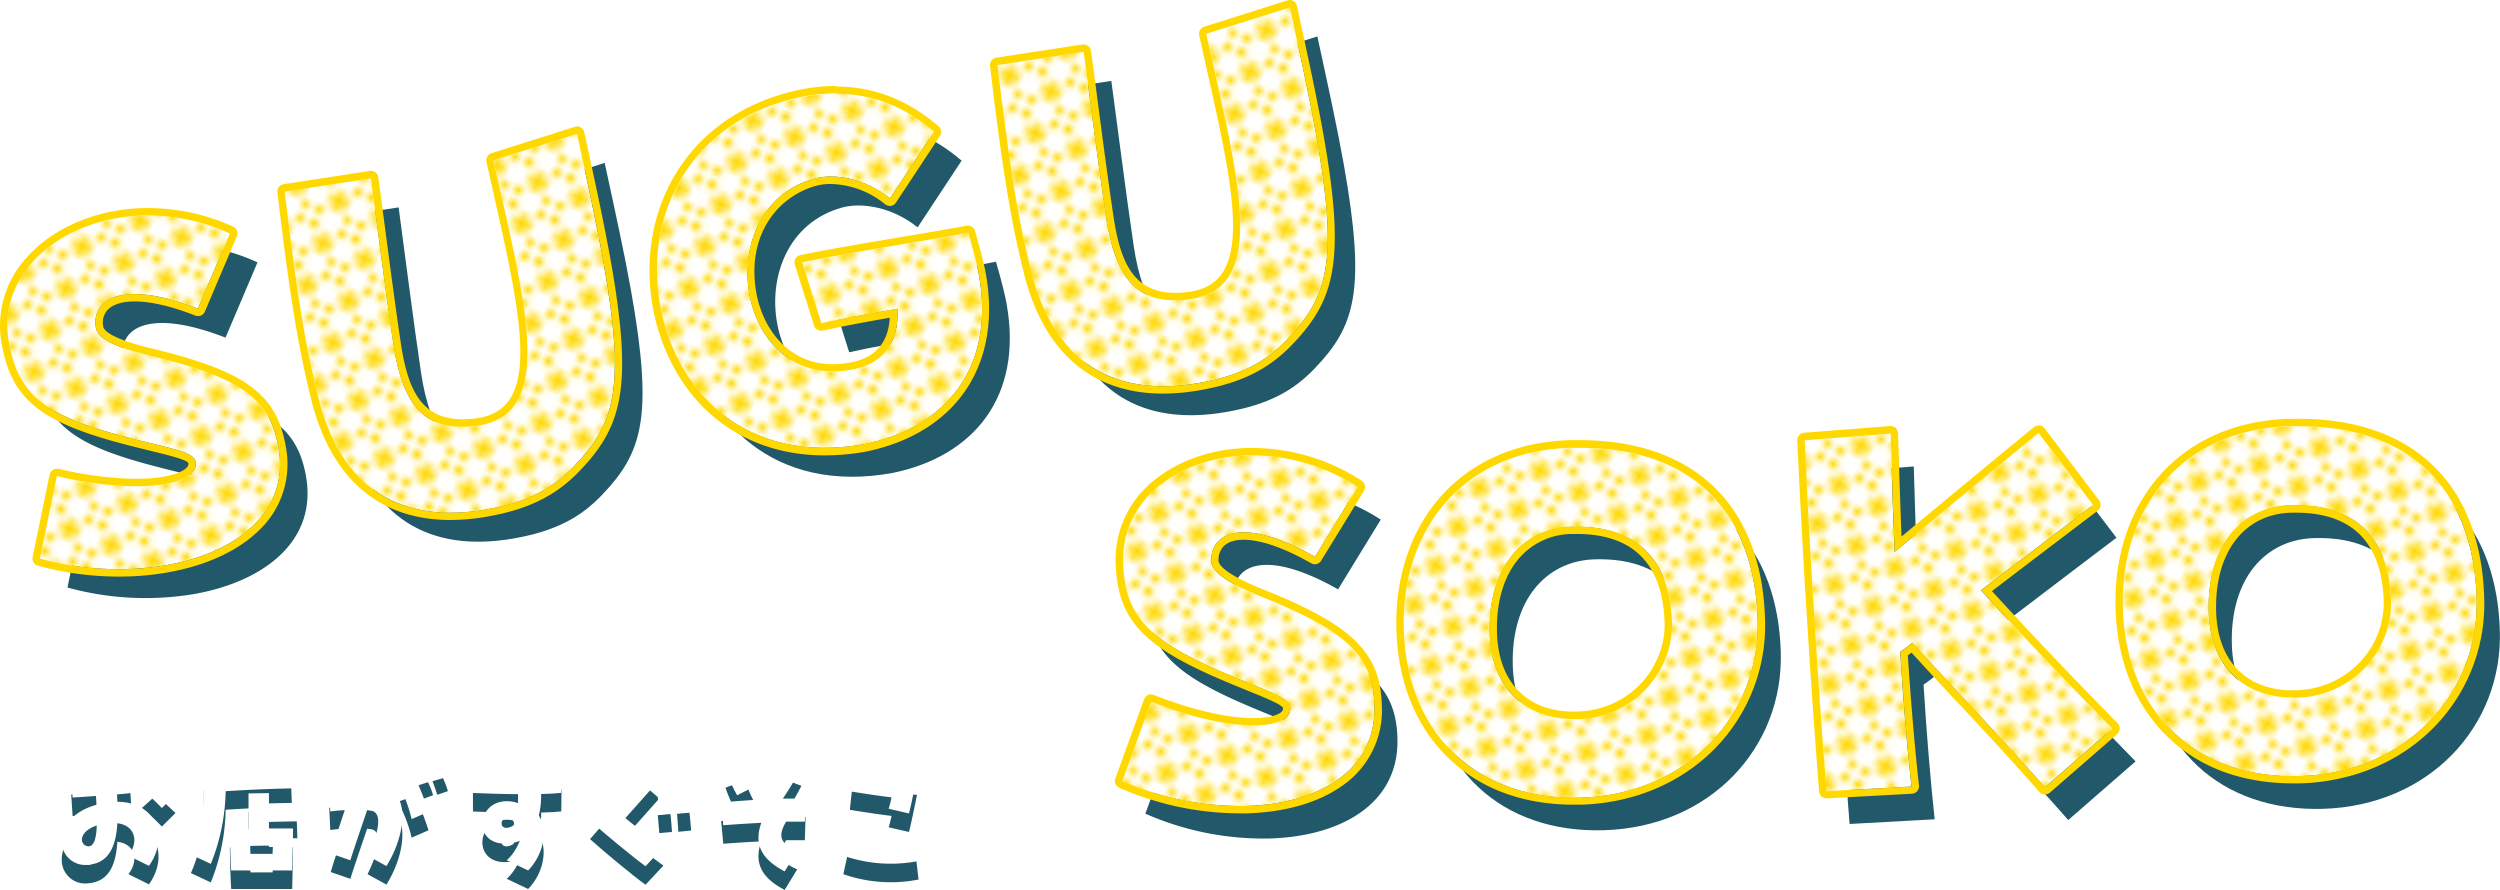
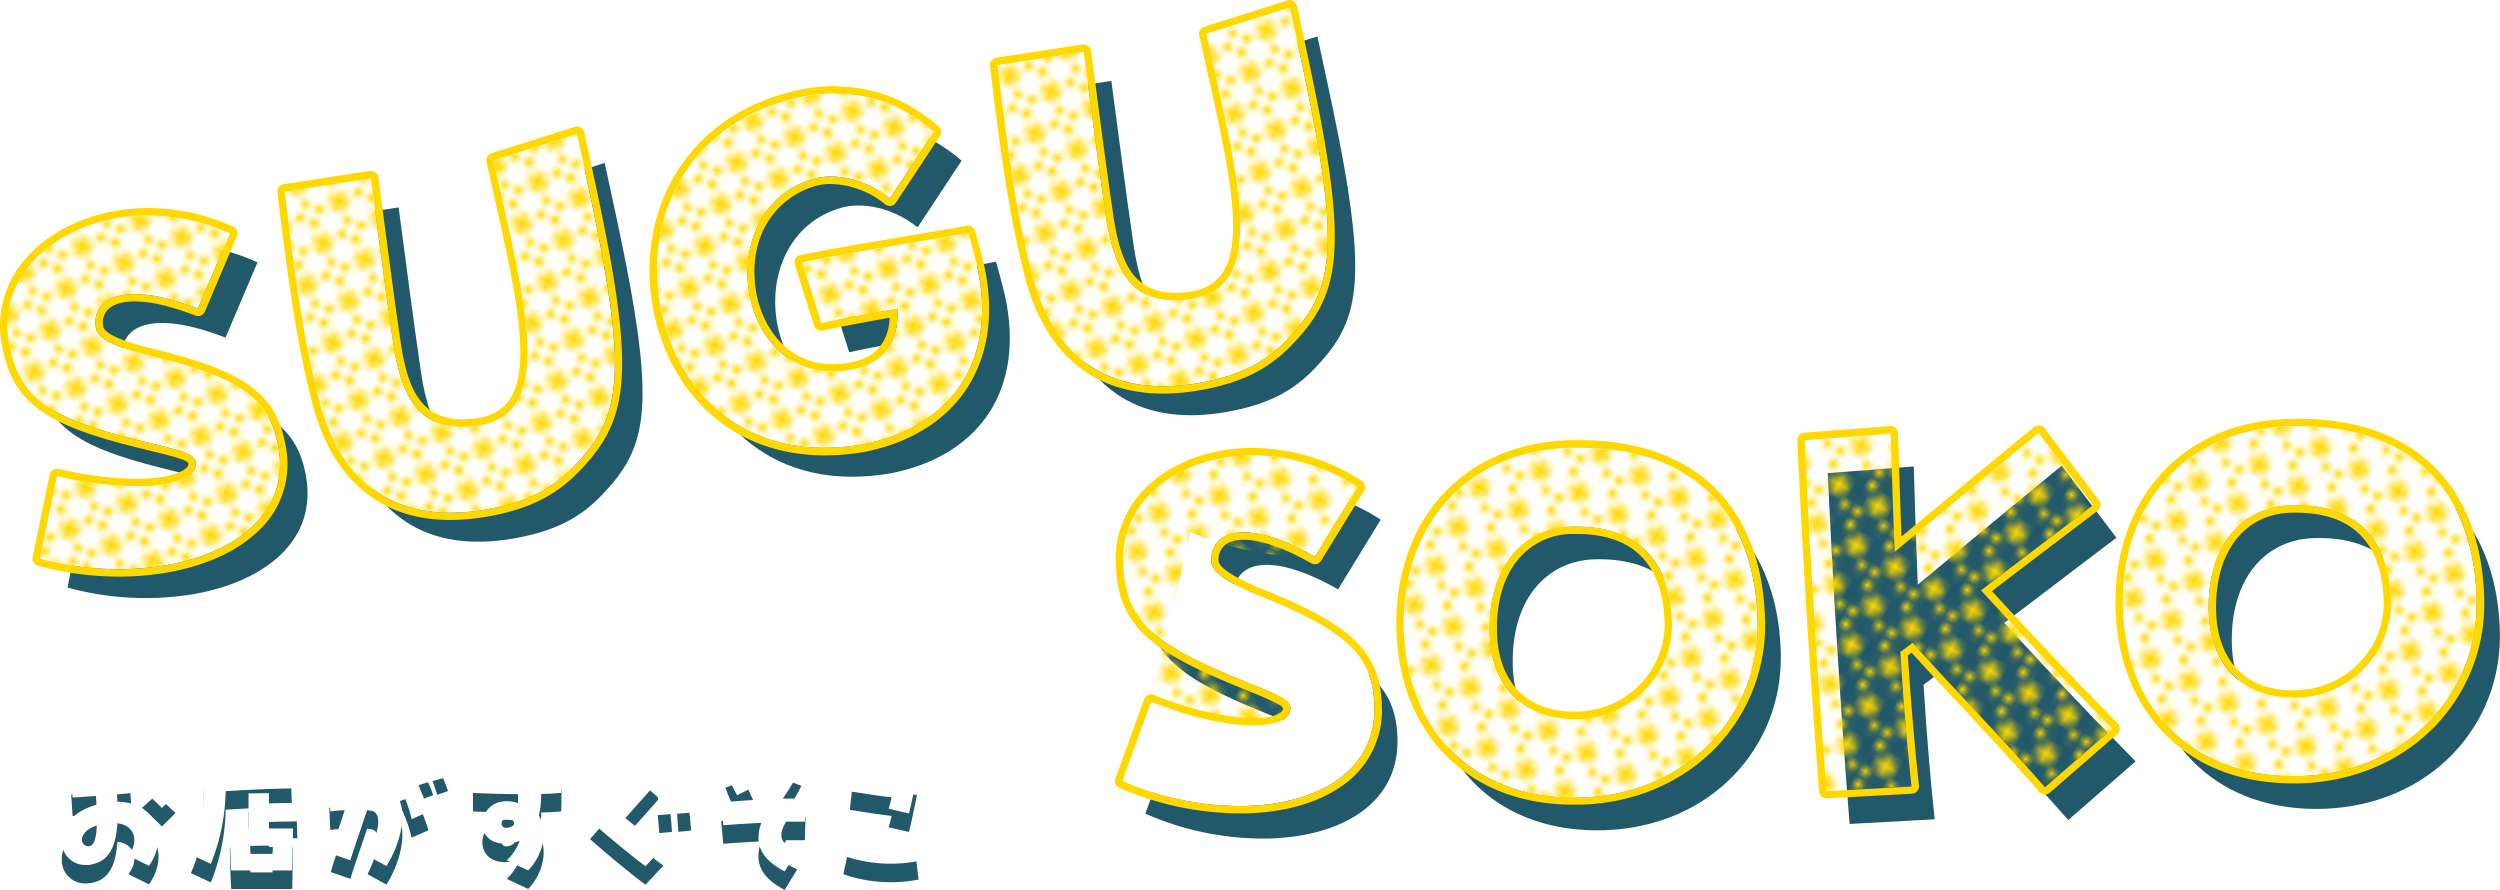
<svg xmlns="http://www.w3.org/2000/svg" width="674.48" height="240.1" viewBox="0 0 674.48 240.1">
  <defs>
    <style>.cls-1{fill:none;}.cls-2{clip-path:url(#clip-path);}.cls-3{fill:#ffd800;}.cls-4{fill:#22596a;}.cls-5{fill:#fff;}.cls-6{fill:url(#新規パターンスウォッチ_3);}.cls-7{fill:url(#新規パターンスウォッチ_3-9);}</style>
    <clipPath id="clip-path">
      <rect class="cls-1" width="5.13" height="5.13" />
    </clipPath>
    <pattern id="新規パターンスウォッチ_3" data-name="新規パターンスウォッチ 3" width="5.13" height="5.13" patternTransform="matrix(1.75, 0.98, -0.98, 1.75, -110.19, 143.9)" patternUnits="userSpaceOnUse" viewBox="0 0 5.13 5.13">
      <g class="cls-2">
        <rect class="cls-1" width="5.13" height="5.13" />
        <circle class="cls-3" cx="2.57" cy="2.57" r="1.24" />
-         <circle class="cls-3" cx="5.13" r="1.24" />
        <circle class="cls-3" cx="5.13" cy="5.13" r="1.24" />
        <circle class="cls-3" cy="5.13" r="1.24" />
        <circle class="cls-3" r="1.24" />
      </g>
    </pattern>
    <pattern id="新規パターンスウォッチ_3-9" data-name="新規パターンスウォッチ 3" width="5.13" height="5.13" patternTransform="translate(-87.23 135.31) rotate(20.98) scale(2.01)" patternUnits="userSpaceOnUse" viewBox="0 0 5.13 5.13">
      <g class="cls-2">
        <rect class="cls-1" width="5.13" height="5.13" />
        <circle class="cls-3" cx="2.57" cy="2.57" r="1.24" />
        <circle class="cls-3" cx="5.13" r="1.24" />
        <circle class="cls-3" cx="5.13" cy="5.13" r="1.24" />
        <circle class="cls-3" cy="5.13" r="1.24" />
        <circle class="cls-3" r="1.24" />
      </g>
    </pattern>
  </defs>
  <g id="レイヤー_2" data-name="レイヤー 2">
    <g id="Design">
      <path class="cls-4" d="M34.66,235.85c3-4,1.6-8.21-3-8.74-.42,7.33-3,10.87-8,11.21a6.31,6.31,0,0,1-7-6.5c0-4.37,3.65-8.13,9.35-9.69,0-1.14-.08-1.78-.15-2.39-1.48.11-3.5.27-6.27.42l-.38-5.81c1.37-.08,3.61-.19,6-.38-.15-1.37-.27-2.06-.34-2.7l6-.5c.08.92.19,1.87.27,2.78,1.67-.16,3.11-.27,4-.34l.34,5.73c-1.67.19-2.93.31-3.92.38.08,1,.08,1.52.12,2,10.14,0,14.17,9.27,8.51,17.28Zm-8.55-8.13c-2.31.68-4,2.28-4,3.72a1.76,1.76,0,0,0,2,1.86C25.32,233.15,26,231.25,26.11,227.72ZM38.27,218l3.84-3.45c1.37,1.18,3.15,2.85,5.24,4.78L43.67,223A58.17,58.17,0,0,0,38.27,218Z" />
      <path class="cls-4" d="M51.5,235.55A41,41,0,0,0,55,218.83v-5.74c2.77-.23,5.88-.45,9.08-.61-.31-.64-.57-1.33-.88-2.09l4.71-2.16a22.3,22.3,0,0,0,2.13,4c3.12-.11,6.08-.19,8.51-.19l.23,5.66c-4.86.08-11.47.34-17.9.76a54.86,54.86,0,0,1-4,19.61ZM62,228.63c2.05,0,3.11,0,5.05,0,0-3.26,0-6.8,0-9.57l5.51-.08v2.78c2.51-.08,4.94-.12,7.52-.16l.15,4.56c-2.54,0-5.2.08-7.67.16v2.2c2.24,0,4.37,0,6.5,0,0,2.2-.16,8.17-.23,11.32-5.47,0-11,0-16.45,0C62.21,237.67,62.06,232.32,62,228.63Zm11.55,6.73c0-.8.07-1.52.07-2.21-2.09,0-4,0-6.11.08,0,.72,0,1.44.07,2.13Z" />
      <path class="cls-4" d="M99.16,235.85c3.38-6.92,3.87-11.63,1-12.12-.31,0-.69-.11-1.11-.15-2.05,6-4.29,12.61-4.52,13.52l-5.28-1.82c.12-.65,1.18-3.95,3.76-11.7-1.74.07-3.11.23-3.91.34l-.27-6a59.69,59.69,0,0,1,6.2-.35c.68-2,1.59-4.71,2.09-6.07l5.51,1.89c-.23.65-.92,2.63-1.52,4.3a28.75,28.75,0,0,1,3.23.34c5.66,1.06,5.62,11.4-.08,20.63Zm8.17-19.53,4.59-1.63a73.42,73.42,0,0,1,3.69,9.31l-4.56,2A37.57,37.57,0,0,0,107.33,216.32Zm5.28-4.37,2.85-.91a18.25,18.25,0,0,1,1.37,3.5l-2.93,1.1C113.63,214.92,112.84,212.41,112.61,212Zm4.06-1.18,2.85-.83a26.83,26.83,0,0,1,1.33,3.49l-2.88,1C117.74,213.74,117.09,211.69,116.67,210.77Z" />
      <path class="cls-4" d="M136.72,237.1a13.71,13.71,0,0,0,3.5-5.28,6.29,6.29,0,0,1-1.56.5c-11.81,2.47-10.71-12.5-.57-11.06a8.51,8.51,0,0,1,1.67.42c0-1.52,0-1.94,0-2.43-4,0-7.91-.16-12.16-.31v-5.89c2.89.16,7.1.23,11.74.23-.12-.91-.19-1.82-.31-2.7l6.31-.72c.08.95.23,2.09.34,3.35,1.6,0,3.42-.08,5.82-.19l-.08,5.88c-1.44.16-3.42.27-5.43.31a23,23,0,0,1-.61,5.81c2.51,4.14,1.25,10.53-2.89,14.82Zm1.94-9.65c.15-1-.68-1.74-1.9-1.74-2.09,0-2.09,3.87,1.33,2.24A1.44,1.44,0,0,0,138.66,227.45Z" />
      <path class="cls-4" d="M159.19,226.39c3.53-4.07,10.33-11.89,13.52-15.46l5.17,4.48c-2.39,2.66-6.88,7.79-9.16,10.3,1.26,1.14,5.86,4.63,10.26,7.82l-4.82,5.17C171.08,236.5,162.91,229.77,159.19,226.39Zm18.27-6.46,3.42-.3c.19,1.44.34,3.72.42,4.82l-3.42.31C177.8,223.84,177.65,222.06,177.46,219.93Zm5.21-.38,3.34-.3c.12.95.31,2.92.46,4.82l-3.46.34C182.93,223,182.74,220.92,182.67,219.55Z" />
      <path class="cls-4" d="M205.39,227c-3.23.15-6.77.38-10.26.64l-.57-6.11c3.34-.34,6.42-.57,9.19-.72a56.68,56.68,0,0,0,6.8-11l5.66,2.21a76.81,76.81,0,0,1-5,8.43c2.05,0,4.1,0,6.12,0l-.19,6.23c-1.6,0-3.31,0-5.06,0-2.31,3.95-1.59,5.89,3,7.87l-3.38,5.54C205.35,236.8,203.37,232.7,205.39,227Zm-9.69-14.48,5.32-2a31.6,31.6,0,0,0,2.85,6.5l-5,2.54A45.82,45.82,0,0,1,195.7,212.48Z" />
      <path class="cls-4" d="M227.53,235.85l1.41-6.46c4.86,2.17,11.05,2.66,18.12,1.44l.76,6.46a38.81,38.81,0,0,1-20.29-1.44Zm12.23-12.65c.27-.95.57-2,.76-3.08-3.34-.38-7.25-1-11.24-1.63l.68-6.27c7.33,1.17,11.86,1.59,17.44,2.24-.68,3.31-1.52,7.48-2.16,10Z" />
      <path class="cls-5" d="M34.66,230.85c3-4,1.6-8.21-3-8.74-.42,7.33-3,10.87-8,11.21a6.31,6.31,0,0,1-7-6.5c0-4.37,3.65-8.13,9.35-9.69,0-1.14-.08-1.78-.15-2.39-1.48.11-3.5.27-6.27.42l-.38-5.81c1.37-.08,3.61-.19,6-.38-.15-1.37-.27-2.06-.34-2.7l6-.5c.08.92.19,1.87.27,2.78,1.67-.16,3.11-.27,4-.34l.34,5.73c-1.67.19-2.93.31-3.92.38.08,1,.08,1.52.12,2,10.14,0,14.17,9.27,8.51,17.28Zm-8.55-8.13c-2.31.68-4,2.28-4,3.72a1.76,1.76,0,0,0,2,1.86C25.32,228.15,26,226.25,26.11,222.72ZM38.27,213l3.84-3.45c1.37,1.18,3.15,2.85,5.24,4.78L43.67,218A58.17,58.17,0,0,0,38.27,213Z" />
      <path class="cls-5" d="M51.5,230.55A41,41,0,0,0,55,213.83v-5.74c2.77-.23,5.88-.45,9.08-.61-.31-.64-.57-1.33-.88-2.09l4.71-2.16a22.3,22.3,0,0,0,2.13,4c3.12-.11,6.08-.19,8.51-.19l.23,5.66c-4.86.08-11.47.34-17.9.76a54.86,54.86,0,0,1-4,19.61ZM62,223.63c2.05,0,3.11,0,5.05,0,0-3.26,0-6.8,0-9.57l5.51-.08v2.78c2.51-.08,4.94-.12,7.52-.16l.15,4.56c-2.54,0-5.2.08-7.67.16v2.2c2.24,0,4.37,0,6.5,0,0,2.2-.16,8.17-.23,11.32-5.47,0-11,0-16.45,0C62.21,232.67,62.06,227.32,62,223.63Zm11.55,6.73c0-.8.07-1.52.07-2.21-2.09,0-4,0-6.11.08,0,.72,0,1.44.07,2.13Z" />
      <path class="cls-5" d="M99.16,230.85c3.38-6.92,3.87-11.63,1-12.12-.31,0-.69-.11-1.11-.15-2.05,6-4.29,12.61-4.52,13.52l-5.28-1.82c.12-.65,1.18-3.95,3.76-11.7-1.74.07-3.11.23-3.91.34l-.27-6a59.69,59.69,0,0,1,6.2-.35c.68-2,1.59-4.71,2.09-6.07l5.51,1.89c-.23.65-.92,2.63-1.52,4.3a28.75,28.75,0,0,1,3.23.34c5.66,1.06,5.62,11.4-.08,20.63Zm8.17-19.53,4.59-1.63a73.42,73.42,0,0,1,3.69,9.31l-4.56,2A37.57,37.57,0,0,0,107.33,211.32Zm5.28-4.37,2.85-.91a18.25,18.25,0,0,1,1.37,3.5l-2.93,1.1C113.63,209.92,112.84,207.41,112.61,207Zm4.06-1.18,2.85-.83a26.83,26.83,0,0,1,1.33,3.49l-2.88,1C117.74,208.74,117.09,206.69,116.67,205.77Z" />
      <path class="cls-5" d="M136.72,232.1a13.71,13.71,0,0,0,3.5-5.28,6.29,6.29,0,0,1-1.56.5c-11.81,2.47-10.71-12.5-.57-11.06a8.51,8.51,0,0,1,1.67.42c0-1.52,0-1.94,0-2.43-4,0-7.91-.16-12.16-.31v-5.89c2.89.16,7.1.23,11.74.23-.12-.91-.19-1.82-.31-2.7l6.31-.72c.08.95.23,2.09.34,3.35,1.6,0,3.42-.08,5.82-.19l-.08,5.88c-1.44.16-3.42.27-5.43.31a23,23,0,0,1-.61,5.81c2.51,4.14,1.25,10.53-2.89,14.82Zm1.94-9.65c.15-1-.68-1.74-1.9-1.74-2.09,0-2.09,3.87,1.33,2.24A1.44,1.44,0,0,0,138.66,222.45Z" />
      <path class="cls-5" d="M159.19,221.39c3.53-4.07,10.33-11.89,13.52-15.46l5.17,4.48c-2.39,2.66-6.88,7.79-9.16,10.3,1.26,1.14,5.86,4.63,10.26,7.82l-4.82,5.17C171.08,231.5,162.91,224.77,159.19,221.39Zm18.27-6.46,3.42-.3c.19,1.44.34,3.72.42,4.82l-3.42.31C177.8,218.84,177.65,217.06,177.46,214.93Zm5.21-.38,3.34-.3c.12.95.31,2.92.46,4.82l-3.46.34C182.93,218,182.74,215.92,182.67,214.55Z" />
      <path class="cls-5" d="M205.39,222c-3.23.15-6.77.38-10.26.64l-.57-6.11c3.34-.34,6.42-.57,9.19-.72a56.68,56.68,0,0,0,6.8-11l5.66,2.21a76.81,76.81,0,0,1-5,8.43c2.05,0,4.1,0,6.12,0l-.19,6.23c-1.6,0-3.31,0-5.06,0-2.31,3.95-1.59,5.89,3,7.87l-3.38,5.54C205.35,231.8,203.37,227.7,205.39,222Zm-9.69-14.48,5.32-2a31.6,31.6,0,0,0,2.85,6.5l-5,2.54A45.82,45.82,0,0,1,195.7,207.48Z" />
      <path class="cls-5" d="M227.53,230.85l1.41-6.46c4.86,2.17,11.05,2.66,18.12,1.44l.76,6.46a38.81,38.81,0,0,1-20.29-1.44Zm12.23-12.65c.27-.95.57-2,.76-3.08-3.34-.38-7.25-1-11.24-1.63l.68-6.27c7.33,1.17,11.86,1.59,17.44,2.24-.68,3.31-1.52,7.48-2.16,10Z" />
      <path class="cls-4" d="M316.82,198.17c21.26,8.47,37.78,8,37.59,1.68-.09-2.94-5.87-4.31-18.92-9.94-19.59-8.52-25.8-15.06-26.23-29.33-.5-16.94,15-28.32,33.6-28.88a52.21,52.21,0,0,1,29.66,8.5L361,159c-20-11.31-28.2-6.16-28,1.12.06,2.1,2,5,13.31,9.55,23.39,9.38,30.31,16,30.71,29.47.53,17.78-15.32,26.51-34.49,27.08a79.17,79.17,0,0,1-33.53-6.7Z" />
      <path class="cls-4" d="M385,178.77c-.8-26.87,15.8-48.23,44.9-49.1,34.57-1,49.73,19.11,50.54,46.26.77,25.75-19,47.21-47.73,48.06C405.18,224.81,385.89,207.32,385,178.77Zm72.36-1.87c-.58-19.46-11.85-26.4-27.1-26-13.16.39-22.65,11-22.12,28.81.43,14.41,9.39,23.53,23.66,23.11C447.79,202.39,457.76,189.21,457.4,176.9Z" />
      <path class="cls-4" d="M493.12,127.65l23.2-1.81c.27,9.38.6,20.29,1.08,31.9,14.08-11.76,30.49-25.28,38.83-32.11L571,145.08c-4.11,3.07-17.12,13-30.27,23,13.76,15,22,23.58,35.43,37.33L558,221.24c-13.19-15-23.44-25.35-35.75-39-1.1.87-2.19,1.75-3.29,2.48.81,13.28,1.89,26,3,36.32L499,222.3C496.57,191.7,494.36,155.21,493.12,127.65Z" />
      <path class="cls-4" d="M579,173c-.8-26.87,15.79-48.24,44.9-49.1,34.57-1,49.73,19.11,50.54,46.26.77,25.74-19,47.2-47.73,48.06C599.16,219,579.87,201.54,579,173Zm72.36-1.88c-.58-19.45-11.85-26.4-27.11-25.94-13.15.39-22.64,11-22.11,28.81.43,14.41,9.39,23.53,23.66,23.1C641.77,196.62,651.74,183.44,651.38,171.12Z" />
      <path class="cls-5" d="M310.56,189.35c21.26,8.47,37.77,8,37.58,1.68-.08-2.94-5.87-4.31-18.92-9.94-19.58-8.52-25.8-15.06-26.22-29.33-.51-16.94,15-28.32,33.59-28.87a52.09,52.09,0,0,1,29.67,8.5l-11.49,18.83c-19.94-11.32-28.19-6.17-28,1.11.07,2.1,2,5,13.31,9.55,23.39,9.39,30.31,16,30.71,29.48.53,17.77-15.31,26.5-34.49,27.08a79.4,79.4,0,0,1-33.53-6.71Z" />
      <path class="cls-5" d="M378.78,170c-.8-26.87,15.79-48.23,44.9-49.1,34.56-1,49.73,19.11,50.54,46.26.76,25.75-19.05,47.21-47.74,48.06C398.92,216,379.63,198.5,378.78,170Zm72.35-1.87c-.58-19.45-11.85-26.4-27.1-26-13.15.39-22.64,11-22.11,28.81.43,14.42,9.38,23.53,23.66,23.11C441.53,193.57,451.5,180.39,451.13,168.08Z" />
-       <path class="cls-5" d="M486.85,118.83l23.2-1.81c.28,9.38.6,20.29,1.09,31.9,14.08-11.76,30.48-25.27,38.82-32.1l14.73,19.45c-4.11,3.06-17.12,13-30.27,23,13.75,15,22,23.57,35.42,37.32l-18.15,15.81c-13.2-15-23.45-25.36-35.76-39-1.09.88-2.19,1.75-3.29,2.48.82,13.28,1.9,26,3.05,36.33l-22.94,1.24C490.3,182.88,488.09,146.39,486.85,118.83Z" />
      <path class="cls-5" d="M572.76,164.18c-.8-26.87,15.79-48.23,44.9-49.1,34.56-1,49.73,19.11,50.53,46.26.77,25.75-19,47.21-47.73,48.06C592.9,210.22,573.61,192.73,572.76,164.18Zm72.35-1.87c-.58-19.46-11.85-26.4-27.1-25.95-13.15.39-22.64,11-22.11,28.81.43,14.41,9.38,23.53,23.65,23.11C635.51,187.8,645.48,174.62,645.11,162.31Z" />
-       <path class="cls-6" d="M310.56,189.35c21.26,8.47,37.77,8,37.58,1.68-.08-2.94-5.87-4.31-18.92-9.94-19.58-8.52-25.8-15.06-26.22-29.33-.51-16.94,15-28.32,33.59-28.87a52.09,52.09,0,0,1,29.67,8.5l-11.49,18.83c-19.94-11.32-28.19-6.17-28,1.11.07,2.1,2,5,13.31,9.55,23.39,9.39,30.31,16,30.71,29.48.53,17.77-15.31,26.5-34.49,27.08a79.4,79.4,0,0,1-33.53-6.71Z" />
+       <path class="cls-6" d="M310.56,189.35c21.26,8.47,37.77,8,37.58,1.68-.08-2.94-5.87-4.31-18.92-9.94-19.58-8.52-25.8-15.06-26.22-29.33-.51-16.94,15-28.32,33.59-28.87a52.09,52.09,0,0,1,29.67,8.5l-11.49,18.83a79.4,79.4,0,0,1-33.53-6.71Z" />
      <path class="cls-6" d="M378.78,170c-.8-26.87,15.79-48.23,44.9-49.1,34.56-1,49.73,19.11,50.54,46.26.76,25.75-19.05,47.21-47.74,48.06C398.92,216,379.63,198.5,378.78,170Zm72.35-1.87c-.58-19.45-11.85-26.4-27.1-26-13.15.39-22.64,11-22.11,28.81.43,14.42,9.38,23.53,23.66,23.11C441.53,193.57,451.5,180.39,451.13,168.08Z" />
      <path class="cls-6" d="M486.85,118.83l23.2-1.81c.28,9.38.6,20.29,1.09,31.9,14.08-11.76,30.48-25.27,38.82-32.1l14.73,19.45c-4.11,3.06-17.12,13-30.27,23,13.75,15,22,23.57,35.42,37.32l-18.15,15.81c-13.2-15-23.45-25.36-35.76-39-1.09.88-2.19,1.75-3.29,2.48.82,13.28,1.9,26,3.05,36.33l-22.94,1.24C490.3,182.88,488.09,146.39,486.85,118.83Z" />
      <path class="cls-6" d="M572.76,164.18c-.8-26.87,15.79-48.23,44.9-49.1,34.56-1,49.73,19.11,50.53,46.26.77,25.75-19,47.21-47.73,48.06C592.9,210.22,573.61,192.73,572.76,164.18Zm72.35-1.87c-.58-19.46-11.85-26.4-27.1-25.95-13.15.39-22.64,11-22.11,28.81.43,14.41,9.38,23.53,23.65,23.11C635.51,187.8,645.48,174.62,645.11,162.31Z" />
      <path class="cls-3" d="M338,122.86a52.3,52.3,0,0,1,28.24,8.53l-11.49,18.83c-8.39-4.76-14.71-6.61-19.2-6.61-6.19,0-8.9,3.5-8.78,7.72.07,2.1,2,5,13.31,9.55,23.39,9.39,30.31,16,30.71,29.48.53,17.77-15.31,26.5-34.49,27.08-.67,0-1.35,0-2,0a79.81,79.81,0,0,1-31.5-6.74l7.77-21.38c11.06,4.41,20.83,6.39,27.64,6.39,6.28,0,10-1.69,9.94-4.71s-5.87-4.31-18.92-9.94c-19.58-8.52-25.8-15.06-26.22-29.33-.51-16.94,15-28.32,33.59-28.87.47,0,1,0,1.43,0m0-2c-.5,0-1,0-1.49,0-9.71.29-18.65,3.39-25.17,8.74A27.2,27.2,0,0,0,301,151.82c.44,14.88,6.85,22.15,27.42,31.1,3.32,1.44,6.11,2.57,8.57,3.57,4.28,1.74,9.13,3.71,9.16,4.6a1.21,1.21,0,0,1-.38.92c-.39.4-2.1,1.73-7.57,1.73-7.13,0-16.94-2.28-26.9-6.25a2,2,0,0,0-1.56,0,2,2,0,0,0-1.06,1.15l-7.77,21.38a2,2,0,0,0,1.08,2.51,81.22,81.22,0,0,0,32.3,6.91c.7,0,1.4,0,2.09,0,10.42-.31,19.31-2.88,25.74-7.45a24.63,24.63,0,0,0,10.69-21.68c-.42-14.31-7.89-21.62-32-31.28-10.41-4.19-12-6.65-12.06-7.75a5.25,5.25,0,0,1,1.34-3.86c1.14-1.18,3-1.8,5.44-1.8,3.21,0,9,1.1,18.22,6.35a2.05,2.05,0,0,0,1,.26,2,2,0,0,0,1.71-1L368,132.43a2,2,0,0,0-.63-2.73A54.25,54.25,0,0,0,338,120.86Z" />
      <path class="cls-3" d="M426.18,120.82c32.8,0,47.25,19.81,48,46.29.76,25.75-19.05,47.21-47.74,48.06l-1.84,0c-26.58,0-45-17.34-45.86-45.25-.8-26.87,15.79-48.23,44.9-49.1l2.5,0m-1.55,73.24h.95c15.95-.48,25.92-13.66,25.55-26-.56-18.86-11.17-26-25.72-26l-1.38,0c-13.15.39-22.64,11-22.11,28.81.42,14.09,9,23.12,22.71,23.12m1.55-75.24v0l-2.56,0c-14.51.44-26.65,5.79-35.11,15.49-8,9.13-12.14,21.8-11.73,35.67.42,14.12,5.22,26,13.88,34.46s20.3,12.73,34,12.73l1.9,0c14.23-.42,27.11-5.86,36.29-15.3a47.45,47.45,0,0,0,13.38-34.82c-.91-30.65-19.14-48.23-50-48.23Zm-1.55,73.24c-12.58,0-20.32-7.91-20.71-21.18-.24-8,1.65-14.83,5.48-19.61a19,19,0,0,1,14.69-7.14l1.32,0c15.27,0,23.25,8.09,23.72,24,.34,11.15-8.6,23.46-23.61,23.91Z" />
      <path class="cls-3" d="M550,116.82l14.73,19.45c-4.11,3.06-17.12,13-30.27,23,13.75,15,22,23.57,35.42,37.32l-18.15,15.81c-13.2-15-23.45-25.36-35.76-39-1.09.88-2.19,1.75-3.29,2.48.82,13.28,1.9,26,3.05,36.33l-22.94,1.24c-2.45-30.6-4.66-67.09-5.9-94.65l23.2-1.81c.28,9.38.6,20.29,1.09,31.9,14.08-11.76,30.48-25.27,38.82-32.1m0-2a2,2,0,0,0-1.27.45c-7,5.73-21.87,18-35.72,29.52-.39-10.06-.67-19.43-.92-27.82a2,2,0,0,0-2-2h-.15l-23.2,1.81a2,2,0,0,0-1.84,2.08c1.33,29.62,3.59,65.91,5.9,94.72a2,2,0,0,0,2,1.84h.11l22.93-1.25a2,2,0,0,0,1.88-2.21c-1.13-10.2-2.18-22.63-3-35.11l1-.75c4.7,5.18,9.17,10,13.5,14.6,6.55,7,13.33,14.27,21,23a2,2,0,0,0,2.82.18l18.16-15.8a2,2,0,0,0,.11-2.91c-12.95-13.25-21.13-21.76-33.9-35.66,13.86-10.6,25-19,28.51-21.69a2,2,0,0,0,.4-2.81l-14.72-19.45a2,2,0,0,0-1.36-.78Z" />
      <path class="cls-3" d="M620.16,115c32.8,0,47.25,19.81,48,46.3.77,25.75-19,47.21-47.73,48.06-.62,0-1.23,0-1.85,0-26.57,0-45-17.35-45.85-45.25-.8-26.87,15.79-48.23,44.9-49.1.84,0,1.68,0,2.5,0m-1.56,73.25h.95c16-.48,25.93-13.66,25.56-26-.56-18.86-11.17-26-25.72-26l-1.38,0c-13.15.39-22.64,11-22.11,28.81.42,14.09,9,23.12,22.7,23.12M620.16,113v0c-.84,0-1.7,0-2.56,0-14.51.43-26.65,5.79-35.12,15.48-8,9.14-12.14,21.81-11.72,35.68.42,14.12,5.22,26,13.87,34.46s20.31,12.73,34,12.73c.64,0,1.27,0,1.91,0,14.23-.42,27.11-5.86,36.29-15.3a47.46,47.46,0,0,0,13.38-34.82c-.91-30.66-19.14-48.24-50-48.24Zm-1.56,73.25c-12.57,0-20.31-7.92-20.7-21.18-.48-15.87,7.44-26.37,20.17-26.75l1.32,0c15.27,0,23.25,8.08,23.72,24a23.17,23.17,0,0,1-6.14,16,24.34,24.34,0,0,1-17.47,7.89Z" />
      <path class="cls-4" d="M22.82,136.23c22.27,5.29,38.53,2.4,37.43-3.8-.51-2.89-6.43-3.41-20.16-7.09-20.62-5.58-27.72-11.15-30.21-25.2-3-16.68,10.71-30.2,29-33.45a52,52,0,0,1,30.59,4.1l-8.63,20.3c-21.38-8.3-28.79-2-27.52,5.16.37,2.07,2.67,4.65,14.56,7.52,24.5,5.88,32.32,11.46,34.67,24.7,3.1,17.5-11.31,28.45-30.19,31.8a79.34,79.34,0,0,1-34.16-1.76Z" />
      <path class="cls-4" d="M93.62,116c-1.39-5.44-2.77-11.6-4-18.49-1.91-10.75-3.58-23.39-5.32-38l23.25-3.56c1.82,13.47,3.83,29.6,6,44.29,2.58,17.74,9,22.72,18.68,22.71,26.44,0,17.66-30.29,8.43-71.88l22.48-7.12c3,13.83,5.44,25.06,7.13,34.57,6.07,34.18,3.06,43.67-8,55.16-5.64,5.84-12.23,9.56-23.54,11.57C115.74,149.31,99.81,139.63,93.62,116Z" />
      <path class="cls-4" d="M185.57,90.15C181,64.51,194.93,39.57,224.5,33.9c13.65-2.42,24.73.73,34.94,9.44l-11.87,18C240.93,56,232.7,54.48,227.15,56c-29.26,8.18-21,58.75,11.37,51.3,7-1.66,11.6-6.75,11.07-16.18-7.17,1.27-14.48,2.57-20.49,3.92l-5.19-16.43c14.54-3,32.83-5.68,44.8-8,1.48,5.14,2.41,8.82,2.88,11.43,4.45,25.09-9,41.14-30.87,45.58C208.87,133.36,189.75,113.72,185.57,90.15Z" />
      <path class="cls-4" d="M285.9,81.87c-1.39-5.44-2.77-11.59-4-18.49-1.91-10.75-3.58-23.39-5.32-38l23.25-3.56c1.83,13.47,3.84,29.61,6,44.29,2.58,17.74,9,22.72,18.68,22.71,26.45,0,17.66-30.29,8.43-71.88l22.48-7.12c3,13.83,5.44,25.06,7.13,34.57,6.07,34.19,3.06,43.68-8,55.16-5.65,5.84-12.24,9.57-23.54,11.57C308,115.2,292.09,105.51,285.9,81.87Z" />
      <path class="cls-5" d="M15.34,128.42c22.27,5.29,38.53,2.4,37.43-3.8-.51-2.9-6.43-3.41-20.16-7.09C12,112,4.89,106.38,2.4,92.32c-3-16.68,10.71-30.19,29-33.45A52.21,52.21,0,0,1,62,63L53.4,83.27C32,75,24.61,81.27,25.88,88.44c.37,2.07,2.67,4.64,14.56,7.51,24.5,5.89,32.32,11.47,34.67,24.7,3.1,17.51-11.31,28.46-30.19,31.81a79.34,79.34,0,0,1-34.16-1.76Z" />
      <path class="cls-5" d="M86.14,108.17c-1.39-5.44-2.77-11.59-4-18.48-1.91-10.75-3.58-23.4-5.32-38l23.25-3.55c1.82,13.46,3.83,29.6,6,44.29,2.58,17.74,9,22.71,18.68,22.7,26.44,0,17.66-30.29,8.43-71.88l22.48-7.11c3,13.82,5.44,25.05,7.13,34.56,6.07,34.19,3.06,43.68-8,55.17-5.64,5.83-12.23,9.56-23.54,11.57C108.26,141.5,92.33,131.82,86.14,108.17Z" />
      <path class="cls-5" d="M178.09,82.33c-4.55-25.64,9.36-50.57,38.93-56.24,13.65-2.42,24.73.73,34.94,9.44l-11.87,18c-6.64-5.36-14.87-6.89-20.42-5.33-29.26,8.17-21,58.75,11.37,51.3,7-1.67,11.6-6.75,11.07-16.19-7.17,1.28-14.48,2.57-20.49,3.92l-5.19-16.42c14.54-3,32.83-5.68,44.8-8,1.48,5.14,2.41,8.81,2.88,11.43,4.45,25.09-9.05,41.14-30.87,45.58C201.39,125.55,182.27,105.91,178.09,82.33Z" />
      <path class="cls-5" d="M278.42,74.06c-1.39-5.44-2.77-11.6-4-18.49-1.91-10.75-3.58-23.39-5.32-38L292.36,14c1.83,13.47,3.84,29.6,6,44.29C301,76,307.38,81,317.05,81c26.45,0,17.66-30.3,8.43-71.88L348,2c3,13.83,5.44,25.05,7.13,34.57,6.07,34.18,3.06,43.67-8,55.16-5.65,5.84-12.24,9.56-23.54,11.57C300.54,107.38,284.61,97.7,278.42,74.06Z" />
      <path class="cls-7" d="M15.34,128.42c22.27,5.29,38.53,2.4,37.43-3.8-.51-2.9-6.43-3.41-20.16-7.09C12,112,4.89,106.38,2.4,92.32c-3-16.68,10.71-30.19,29-33.45A52.21,52.21,0,0,1,62,63L53.4,83.27C32,75,24.61,81.27,25.88,88.44c.37,2.07,2.67,4.64,14.56,7.51,24.5,5.89,32.32,11.47,34.67,24.7,3.1,17.51-11.31,28.46-30.19,31.81a79.34,79.34,0,0,1-34.16-1.76Z" />
      <path class="cls-7" d="M86.14,108.17c-1.39-5.44-2.77-11.59-4-18.48-1.91-10.75-3.58-23.4-5.32-38l23.25-3.55c1.82,13.46,3.83,29.6,6,44.29,2.58,17.74,9,22.71,18.68,22.7,26.44,0,17.66-30.29,8.43-71.88l22.48-7.11c3,13.82,5.44,25.05,7.13,34.56,6.07,34.19,3.06,43.68-8,55.17-5.64,5.83-12.23,9.56-23.54,11.57C108.26,141.5,92.33,131.82,86.14,108.17Z" />
      <path class="cls-7" d="M178.09,82.33c-4.55-25.64,9.36-50.57,38.93-56.24,13.65-2.42,24.73.73,34.94,9.44l-11.87,18c-6.64-5.36-14.87-6.89-20.42-5.33-29.26,8.17-21,58.75,11.37,51.3,7-1.67,11.6-6.75,11.07-16.19-7.17,1.28-14.48,2.57-20.49,3.92l-5.19-16.42c14.54-3,32.83-5.68,44.8-8,1.48,5.14,2.41,8.81,2.88,11.43,4.45,25.09-9.05,41.14-30.87,45.58C201.39,125.55,182.27,105.91,178.09,82.33Z" />
      <path class="cls-7" d="M278.42,74.06c-1.39-5.44-2.77-11.6-4-18.49-1.91-10.75-3.58-23.39-5.32-38L292.36,14c1.83,13.47,3.84,29.6,6,44.29C301,76,307.38,81,317.05,81c26.45,0,17.66-30.3,8.43-71.88L348,2c3,13.83,5.44,25.05,7.13,34.57,6.07,34.18,3.06,43.67-8,55.16-5.65,5.84-12.24,9.56-23.54,11.57C300.54,107.38,284.61,97.7,278.42,74.06Z" />
      <path class="cls-3" d="M40,58.12A53.29,53.29,0,0,1,62,63L53.4,83.27c-7.22-2.8-12.85-3.94-17.09-3.94C28,79.33,25,83.69,25.88,88.44c.37,2.07,2.67,4.64,14.56,7.51,24.5,5.89,32.32,11.47,34.67,24.7,3.1,17.51-11.31,28.46-30.19,31.81a74,74,0,0,1-12.84,1.1,81.49,81.49,0,0,1-21.32-2.86l4.58-22.28a94.57,94.57,0,0,0,21.31,2.76c10.47,0,16.83-2.61,16.12-6.56-.51-2.9-6.43-3.41-20.16-7.09C12,112,4.89,106.38,2.4,92.32c-3-16.68,10.71-30.19,29-33.45A49.34,49.34,0,0,1,40,58.12m0-2a51.93,51.93,0,0,0-8.93.78c-9.56,1.7-18,6.07-23.64,12.32a27.2,27.2,0,0,0-7,23.45c2.6,14.66,10,20.92,31.65,26.79,3.5.94,6.42,1.65,9,2.28,4.48,1.1,9.57,2.35,9.73,3.23a1.26,1.26,0,0,1-.34,1.08c-1.21,1.44-5.55,3.13-13.82,3.13a92.7,92.7,0,0,1-20.85-2.71,1.75,1.75,0,0,0-.46,0,1.94,1.94,0,0,0-1.07.31,2,2,0,0,0-.89,1.28L8.81,150.29a2,2,0,0,0,1.43,2.34,83.06,83.06,0,0,0,21.84,2.93,75.8,75.8,0,0,0,13.19-1.13c10.25-1.82,18.68-5.67,24.37-11.12a24.6,24.6,0,0,0,7.43-23c-2.5-14.1-10.95-20.24-36.17-26.3C30,91.37,28,89.17,27.85,88.09a5.15,5.15,0,0,1,1-4.28c1.36-1.62,3.95-2.48,7.5-2.48,4.35,0,9.86,1.28,16.37,3.81a2,2,0,0,0,2.56-1.09l8.63-20.3a2,2,0,0,0-1-2.6,55,55,0,0,0-22.83-5Z" />
      <path class="cls-3" d="M155.68,36.12c3,13.82,5.44,25.05,7.13,34.56,6.07,34.19,3.06,43.68-8,55.17-5.64,5.83-12.23,9.56-23.54,11.57a56.37,56.37,0,0,1-9.75.91c-17.78,0-30.12-10-35.39-30.16-1.39-5.44-2.77-11.59-4-18.48-1.91-10.75-3.58-23.4-5.32-38l23.25-3.55c1.82,13.46,3.83,29.6,6,44.29,2.58,17.72,9,22.7,18.65,22.7h0c26.44,0,17.66-30.29,8.43-71.88l22.48-7.11m0-2a2.08,2.08,0,0,0-.6.09L132.6,41.33a2,2,0,0,0-1.35,2.34c.63,2.87,1.27,5.69,1.89,8.45,6,26.66,10.75,47.71,3.78,56.43-2.45,3.07-6.43,4.56-12.15,4.56-11.33,0-14.87-8.39-16.7-21-1.5-10.14-2.9-20.81-4.26-31.13-.6-4.55-1.18-9-1.75-13.14a2,2,0,0,0-.78-1.34,2,2,0,0,0-1.2-.39,1.51,1.51,0,0,0-.3,0L76.52,49.7a2,2,0,0,0-1.68,2.21C76.88,69,78.47,80.42,80.18,90c1.12,6.29,2.47,12.56,4,18.63,5.42,20.71,18.33,31.66,37.33,31.66a58.43,58.43,0,0,0,10.1-.94c10.9-1.94,18.26-5.57,24.63-12.15,11.6-12.06,14.63-22.47,8.52-56.91-1.71-9.63-4.14-20.91-7.14-34.64a2,2,0,0,0-1-1.3,2,2,0,0,0-1-.27Z" />
      <path class="cls-3" d="M225.57,25.3c9.87,0,18.4,3.41,26.39,10.23l-11.87,18a26,26,0,0,0-15.92-5.91,16.4,16.4,0,0,0-4.5.58c-27.27,7.61-22,52,5.09,52a28.44,28.44,0,0,0,6.28-.74c7-1.67,11.6-6.75,11.07-16.19-7.17,1.28-14.48,2.57-20.49,3.92l-5.19-16.42c14.54-3,32.83-5.68,44.8-8,1.48,5.14,2.41,8.81,2.88,11.43,4.45,25.09-9.05,41.14-30.87,45.58a61.61,61.61,0,0,1-10.7,1c-25.44,0-40.76-17.74-44.45-38.55-4.55-25.64,9.36-50.57,38.93-56.24a48.49,48.49,0,0,1,8.55-.79m0-2a50.55,50.55,0,0,0-8.9.82C202,26.93,190.42,34.37,183.08,45.63c-6.86,10.54-9.33,23.7-7,37.05,2,11.13,7.18,21.13,14.67,28.18,8.34,7.86,19.32,12,31.75,12a63.6,63.6,0,0,0,11.05-1h0c24.37-5,36.8-23.31,32.44-47.89-.47-2.61-1.4-6.31-2.93-11.63a2,2,0,0,0-1.92-1.45,2.31,2.31,0,0,0-.37,0c-4.82.92-10.68,1.9-16.89,2.94-9,1.51-19.24,3.22-27.95,5a2,2,0,0,0-1.5,2.56l5.19,16.43a2,2,0,0,0,1.91,1.39,2.25,2.25,0,0,0,.44,0c5.32-1.2,11.72-2.36,18.07-3.49-.3,6.34-3.57,10.42-9.55,11.85a26,26,0,0,1-5.82.69c-12.44,0-19.42-10.3-20.82-20.51-2.1-15.35,6.65-24.92,16.27-27.61a14.85,14.85,0,0,1,4-.5,24,24,0,0,1,14.67,5.46,2,2,0,0,0,1.25.45,1.63,1.63,0,0,0,.31,0,2,2,0,0,0,1.36-.87l11.88-18a2,2,0,0,0-.38-2.62c-8.45-7.21-17.51-10.71-27.69-10.71Z" />
      <path class="cls-3" d="M348,2c3,13.83,5.44,25.05,7.13,34.57,6.07,34.18,3.06,43.67-8,55.16-5.65,5.84-12.24,9.56-23.54,11.57a56.48,56.48,0,0,1-9.76.91c-17.78,0-30.12-10-35.39-30.15-1.39-5.44-2.77-11.6-4-18.49-1.91-10.75-3.58-23.39-5.32-38L292.36,14c1.83,13.47,3.84,29.6,6,44.29C301,76,307.37,81,317,81h0c26.45,0,17.66-30.3,8.43-71.88L348,2m0-2a2.08,2.08,0,0,0-.6.09L324.88,7.21a2,2,0,0,0-1.35,2.34q1,4.31,1.89,8.45c6,26.66,10.76,47.71,3.78,56.43C326.75,77.5,322.77,79,317.05,79c-11.33,0-14.86-8.4-16.7-21-1.5-10.11-2.9-20.76-4.25-31.06-.6-4.58-1.19-9-1.75-13.21a2,2,0,0,0-2-1.73l-.3,0-23.25,3.56a2,2,0,0,0-1.69,2.21c2,17.13,3.64,28.53,5.34,38.13,1.12,6.3,2.47,12.57,4,18.63,5.42,20.72,18.33,31.66,37.33,31.66a58.43,58.43,0,0,0,10.1-.94c10.9-1.93,18.26-5.57,24.63-12.15,11.6-12.06,14.63-22.47,8.52-56.9-1.71-9.66-4.14-20.92-7.14-34.65a2,2,0,0,0-1-1.3A2,2,0,0,0,348,0Z" />
    </g>
  </g>
</svg>